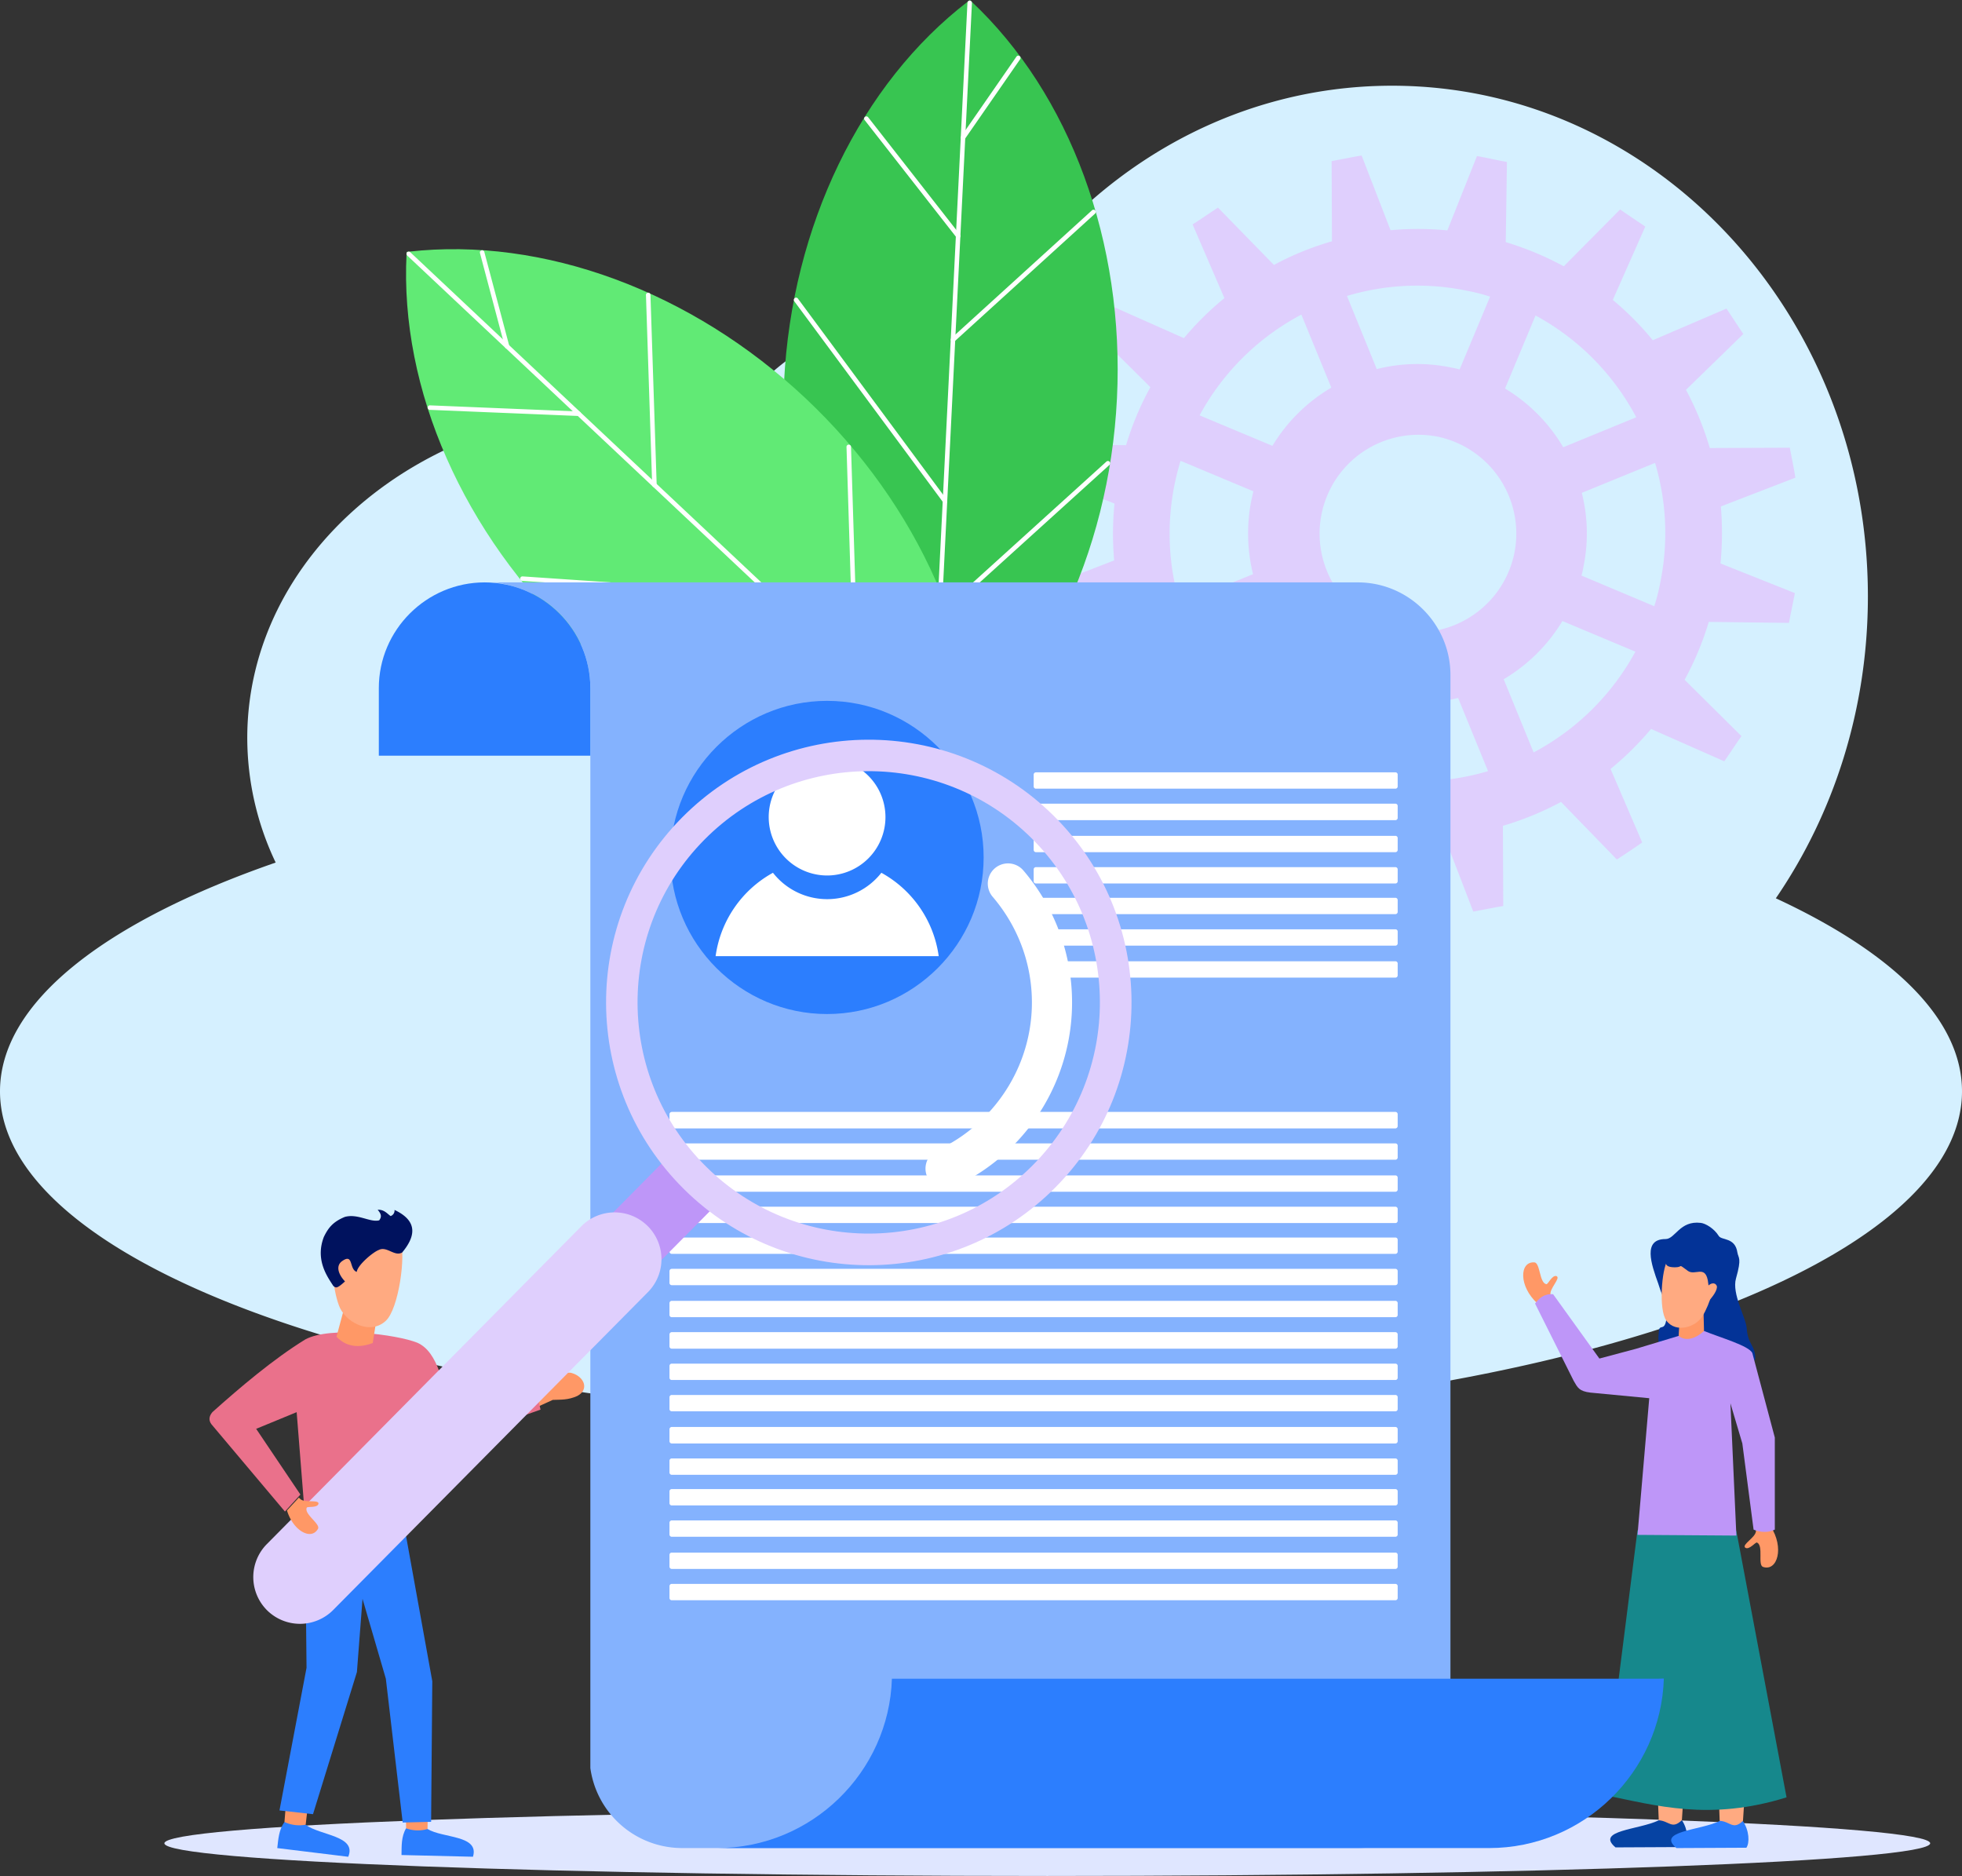
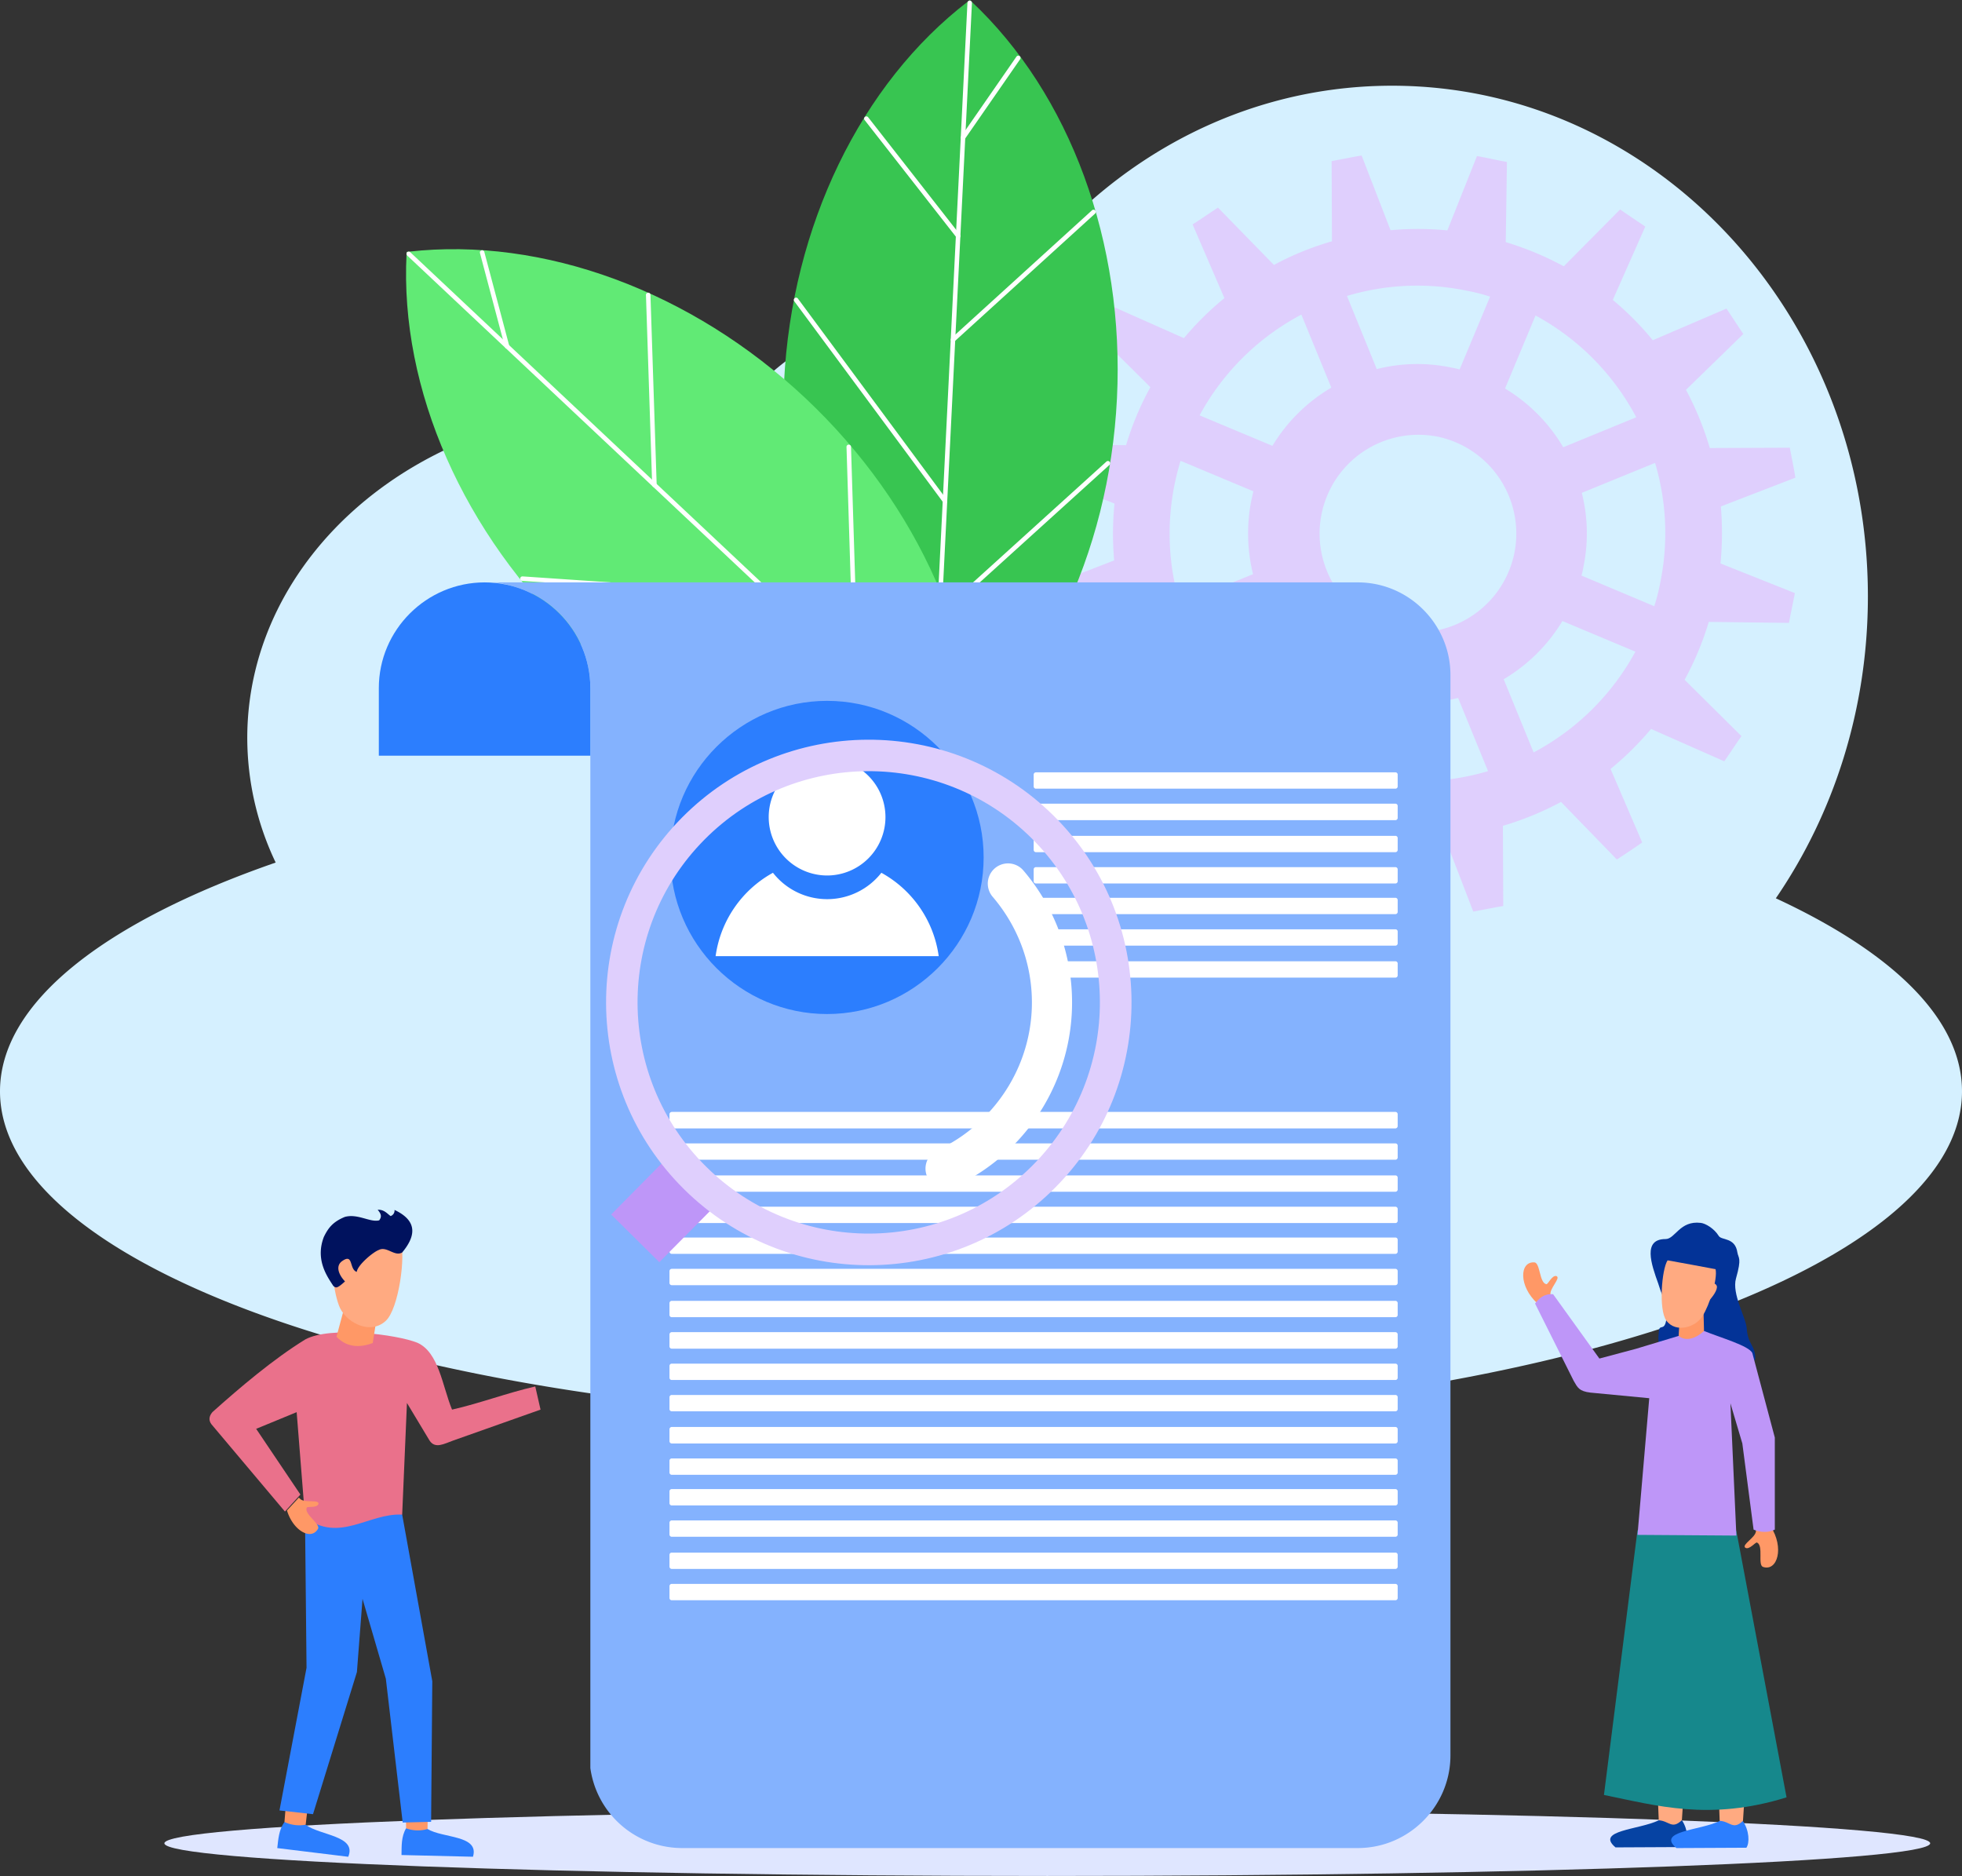
<svg xmlns="http://www.w3.org/2000/svg" viewBox="0 0 1940.6 1855.19">
  <rect x="0" y="0" width="1940.6" height="1855.19" fill="#333333" stroke="none" />
  <defs>
    <style>.cls-1{fill:#d5f0ff;}.cls-1,.cls-10,.cls-11,.cls-12,.cls-13,.cls-14,.cls-15,.cls-16,.cls-17,.cls-18,.cls-19,.cls-2,.cls-3,.cls-4,.cls-7,.cls-9{fill-rule:evenodd;}.cls-2{fill:#dfcffd;}.cls-3{fill:#dfe6ff;}.cls-4,.cls-5{fill:#38c551;}.cls-17,.cls-6{fill:#fff;}.cls-7,.cls-8{fill:#61ea75;}.cls-9{fill:#0643a3;}.cls-10{fill:#ffaa81;}.cls-11{fill:#2c7efe;}.cls-12{fill:#16888c;}.cls-13{fill:#ff9866;}.cls-14{fill:#033397;}.cls-15{fill:#be96f8;}.cls-16{fill:#84b2fe;}.cls-18{fill:#ea718b;}.cls-19{fill:#00125e;}</style>
  </defs>
  <title>review</title>
  <g id="Layer_2" data-name="Layer 2">
    <g id="Illustration">
      <path class="cls-1" d="M1756.46,888.34c115.8,53.7,184.14,119.51,184.14,190.88,0,179.77-434.44,325.54-970.21,325.54C434.44,1404.76,0,1259,0,1079.22,0,991.36,103.86,911.57,272.68,853a286.79,286.79,0,0,1-28.11-123.22c0-179.77,169.84-325.53,379.24-325.53A435.88,435.88,0,0,1,720.93,415C770.58,346.17,851.38,301.4,942.61,301.4a270.48,270.48,0,0,1,45.45,3.87c84.67-133.14,227.24-220.5,388.83-220.5,259.89,0,470.63,226.06,470.63,505,0,111.77-33.83,215-91.06,298.6Z" />
      <path class="cls-2" d="M1460.88,154.29l-29.29,73.55a299.27,299.27,0,0,0-56.22-.17l-28.61-73.89-7.75,1.35-14,2.69-7.91,1.52.34,79.28a289.3,289.3,0,0,0-57.4,23.39l-55.38-56.72-6.56,4.37-11.79,7.91-6.73,4.38,31.48,72.89A296.37,296.37,0,0,0,1171,334.39l-72.38-32.15-4.55,6.57L1086,320.59l-4.37,6.56,56.22,55.72a293.26,293.26,0,0,0-24.07,57.4l-79.28-1.18L1033,447l-2.69,14-1.52,7.74L1102.35,498a299.45,299.45,0,0,0-.34,56.22l-73.89,28.62,1.51,7.74,2.7,14,1.34,7.91,79.28-.33a301,301,0,0,0,23.57,57.39l-56.89,55.38,4.37,6.57,7.91,11.78,4.55,6.73,72.72-31.47a307.34,307.34,0,0,0,39.55,40.06l-32,72.38,6.56,4.54,11.79,8.08,6.56,4.38,55.72-56.22a291.75,291.75,0,0,0,57.23,24.07l-1,79.28,7.74,1.51,14,2.7,7.74,1.68,29.29-73.73a301.19,301.19,0,0,0,56.39.34l28.45,73.89,7.91-1.51,14-2.69,7.74-1.35-.34-79.28A301.11,301.11,0,0,0,1544,793.07l55.21,56.9,6.73-4.38,11.79-7.91,6.56-4.55L1593,760.42a305.54,305.54,0,0,0,40.06-39.56l72.38,32,4.55-6.56,7.91-11.78,4.54-6.57-56.22-55.71A297,297,0,0,0,1690.14,615l79.28,1,1.51-7.75,2.86-14,1.52-7.74-73.56-29.29a316.37,316.37,0,0,0,.34-56.39l73.72-28.44-1.34-7.91-2.7-14-1.51-7.74-79.11.34a302.67,302.67,0,0,0-23.57-57.57l56.73-55.21-4.38-6.56-7.91-12-4.38-6.57-72.88,31.31a294.63,294.63,0,0,0-39.56-39.89l32.15-72.55-6.56-4.38L1609,211.68l-6.56-4.54-55.72,56.22a303.37,303.37,0,0,0-57.39-23.9l1.17-79.28-7.91-1.52-13.8-2.86Zm-26.26,209.05a89.78,89.78,0,0,1,9.09,2l30.13-72a187.87,187.87,0,0,0-24.07-6.06,242.07,242.07,0,0,0-117.49,5.39L1361.74,365a163.42,163.42,0,0,1,72.88-1.69Zm54,20.88a166.69,166.69,0,0,1,57.57,58.07l72.21-29.63A244.25,244.25,0,0,0,1518.78,312Zm75.92,103.18a163.35,163.35,0,0,1,1.68,72.88,75.6,75.6,0,0,1-2,8.92l72,30.3a191.74,191.74,0,0,0,6.06-24.07A242.77,242.77,0,0,0,1637,457.77Zm-19.19,126.75a166.83,166.83,0,0,1-58.07,57.56l29.62,72.38a245.27,245.27,0,0,0,100.66-99.65ZM1442.2,690.23a168.49,168.49,0,0,1-72.89,1.68c-3-.67-6.06-1.35-8.92-2l-30.3,72c7.91,2.36,16,4.38,24.07,6.06a244.85,244.85,0,0,0,117.66-5.38ZM1315.45,671a167.33,167.33,0,0,1-57.57-58.24l-72.38,29.62a246.35,246.35,0,0,0,99.65,100.66Zm-76.08-103.18a168.4,168.4,0,0,1-1.69-72.89q1-4.55,2-9.09l-72-30.13c-2.36,7.75-4.38,15.83-6.06,24.07A244.15,244.15,0,0,0,1167,597.31Zm19.18-126.92a167.33,167.33,0,0,1,58.24-57.57l-29.62-72.21a244.31,244.31,0,0,0-100.66,99.65Zm162.61-9.26a98,98,0,0,1,76.75,115c-10.6,52.85-62.11,87.36-115,76.75a97.75,97.75,0,0,1,38.21-191.72Z" />
      <path class="cls-3" d="M1035.86,1855.19c480.9,0,873.27-14.47,873.27-32.31s-392.37-32.49-873.27-32.49c-481.07,0-873.26,14.64-873.26,32.49s392.19,32.31,873.26,32.31Z" />
      <path class="cls-4" d="M959.12,2.92c93.86,88,151.32,231.7,143.42,391.07s-79.3,296.66-181.4,375c-93.85-88-151.32-231.71-143.42-391.08S857,81.16,959.12,2.92Z" />
      <path class="cls-5" d="M921,771.88l-1.38-1.29C821.73,678.77,767.86,531.93,775.5,377.78s75.78-295,182.27-376.63L959.27,0l1.37,1.29c97.9,91.74,151.77,238.59,144.13,392.81S1029,689.05,922.5,770.73Zm38-766c-104.6,81-171.48,220-179,372.16s45.27,297,141.34,388c104.6-81.07,171.48-220,179-372.16S1055.05,96.78,959,5.84Z" />
      <path class="cls-6" d="M921,771.19a2.22,2.22,0,0,1-2.11-2.33l38-766.05a2.23,2.23,0,1,1,4.45.22l-38,766.05A2.23,2.23,0,0,1,921,771.19Z" />
      <path class="cls-6" d="M952.4,138.41a2.16,2.16,0,0,1-1.15-.4,2.23,2.23,0,0,1-.57-3.1l54.74-79a2.23,2.23,0,0,1,3.66,2.54l-54.73,79A2.25,2.25,0,0,1,952.4,138.41Z" />
      <path class="cls-6" d="M947.59,235.55a2.2,2.2,0,0,1-1.64-.85L855.08,118.58a2.23,2.23,0,0,1,3.51-2.74L949.45,232a2.23,2.23,0,0,1-.38,3.13A2.26,2.26,0,0,1,947.59,235.55Z" />
      <path class="cls-6" d="M942.5,338.23a2.23,2.23,0,0,1-1.39-3.87l139-126.4a2.23,2.23,0,0,1,3,3.3l-139,126.39A2.2,2.2,0,0,1,942.5,338.23Z" />
      <path class="cls-6" d="M934.59,497.75a2.21,2.21,0,0,1-1.68-.9L785.67,298a2.23,2.23,0,1,1,3.58-2.65L936.49,494.2a2.23,2.23,0,0,1-.47,3.12A2.16,2.16,0,0,1,934.59,497.75Z" />
      <path class="cls-6" d="M929,611.36a2.23,2.23,0,0,1-1.39-3.87l166.72-151a2.23,2.23,0,1,1,3,3.3l-166.72,151A2.2,2.2,0,0,1,929,611.36Z" />
      <path class="cls-6" d="M924.87,693.86a2.23,2.23,0,0,1-1.5-.69L795.79,559.49a2.22,2.22,0,1,1,3.22-3.07L926.59,690.09a2.24,2.24,0,0,1-1.72,3.77Z" />
      <path class="cls-7" d="M404.34,251.12c127.82-14.46,274.53,34.95,390.77,144.26S969.62,648,963.08,776.56C835.21,791,688.56,741.61,572.32,632.29s-174.57-252.71-168-381.17Z" />
      <path class="cls-8" d="M965.21,778.56l-1.88.21C830,793.8,683.22,739.65,570.79,633.92S395.25,385,402.12,251l.1-1.88,1.87-.22C537.4,233.82,684.15,288,796.64,393.76S972.12,642.63,965.31,776.67ZM406.48,253.12c-6.12,132.15,56.34,273.15,167.36,377.55S829.37,788.71,961,774.55C967,642.35,904.54,501.35,793.58,397S538,238.91,406.48,253.12Z" />
      <path class="cls-6" d="M964.7,778.08a2.22,2.22,0,0,1-3.14.1L402.82,252.74a2.23,2.23,0,1,1,3.05-3.25L964.61,774.93A2.23,2.23,0,0,1,964.7,778.08Z" />
      <path class="cls-6" d="M503.17,344.05a2.3,2.3,0,0,1-1.05.63,2.24,2.24,0,0,1-2.73-1.58l-24.68-92.89a2.23,2.23,0,0,1,4.31-1.14L503.7,342A2.24,2.24,0,0,1,503.17,344.05Z" />
-       <path class="cls-6" d="M574,410.68a2.23,2.23,0,0,1-1.71.7L425,405.31a2.23,2.23,0,0,1,.19-4.45l147.31,6.07a2.23,2.23,0,0,1,1.53,3.75Z" />
      <path class="cls-6" d="M648.91,481.11a2.23,2.23,0,0,1-3.85-1.45l-6.14-187.79a2.23,2.23,0,1,1,4.45-.15l6.15,187.79A2.24,2.24,0,0,1,648.91,481.11Z" />
      <path class="cls-6" d="M765.27,590.53a2.21,2.21,0,0,1-1.78.69L516.62,574.46a2.23,2.23,0,0,1,.3-4.45l246.87,16.77a2.23,2.23,0,0,1,2.08,2.37A2.26,2.26,0,0,1,765.27,590.53Z" />
      <path class="cls-6" d="M848.13,668.45a2.23,2.23,0,0,1-3.85-1.45l-7-224.86a2.23,2.23,0,1,1,4.45-.14l7,224.86A2.2,2.2,0,0,1,848.13,668.45Z" />
      <path class="cls-6" d="M908.3,725a2.2,2.2,0,0,1-1.5.69L722.32,736.24a2.23,2.23,0,0,1-.26-4.45l184.49-10.5A2.23,2.23,0,0,1,908.3,725Z" />
      <path class="cls-9" d="M1647.55,1786.69l-6.9,13.46c-19.36,9.43-63,9.77-42.76,26.77l69.19-.34c3.19-4.88,2.69-17.17-3.54-26.6Z" />
      <path class="cls-10" d="M1638.63,1749.32l28.11,1.51-3.2,49.15c-9.93,9.6-12.62.68-22.89.17Z" />
      <path class="cls-11" d="M1707.81,1787.36l-6.9,13.47c-19.19,9.42-63,9.76-42.76,26.76l69.19-.34c3.36-4.88,2.86-17.17-3.54-26.42Z" />
      <path class="cls-10" d="M1699.06,1749.82l28.11,1.52-3.2,49.32c-9.93,9.59-12.62.5-23.06,0Z" />
      <path class="cls-12" d="M1661.52,1480.67,1717.4,1514l49.66,263.43c-76.25,23.73-128.94,8.08-180.61-2.36l33.16-261.57Z" />
      <path class="cls-13" d="M1736.76,1514.34c-.33,6.06-14.14,13.13-10.6,16.16,3.87,2.86,10.43-6.06,11.78-5,6.56,3.2.34,22.22,5.89,24.07,14,4.71,21.38-18.85,7.41-40.23l-11.11-.84c-1.35.17-2.53-1.18-3.37,5.89Z" />
      <path class="cls-14" d="M1640.31,1269.77c-7.24-20-15.65-44.44,7.07-44.44,9.6,0,14-18.52,34.84-16,4.55.5,13.13,5.38,17.85,13,2.69,4.37,16.16,1.18,18.34,16.16,1,6.06,4.55,5-1.34,25.75-4.38,15.32,9.93,38.88,10.6,49.32,1.18,16.83,8.42,16,8.42,30.3-2.69,7.4-20.71,10.1-40.06,3.7-6.74-2.19-15.49-3.7-22.22-1.18-4,1.52-17.34,1.35-17.34-8.41,0-7.91-19.52,10.26-15.65-21.89.84-8.41,7.91,4.72,7.91-22,0-9.09-2.19-3.87-8.42-24.23Z" />
      <path class="cls-13" d="M1533.6,1280.54c-1.35-6.06,10.26-16.5,6.06-18.52-4.55-1.68-8.59,8.59-10.27,7.91-6.9-1.34-5.89-21.21-11.79-21.54-14.81-1-15.65,23.73,3.2,40.73l11.11-2.19c1.18-.5,2.7.51,1.69-6.39Z" />
      <path class="cls-15" d="M1660.34,1321.1l25.08-4.88c16.67,6.74,44.61,14.65,47.81,21.88l22.22,83.49v91.07c-6.74,3.36-14.65,2.69-21,0l-11.11-85.18-11.79-39.72,5.89,130.79-97.79-.68,11.61-135.16-58.24-5.55c-11.11-1.35-12.62-4.89-16.49-11.62l-38.21-76.42c3.7-4.88,8.58-9.93,17.84-9.26l45.78,63.63,36-9.59Z" />
      <path class="cls-13" d="M1661.69,1297.37l23.23-1.18.5,20c-10.1,9.26-19.35,9.77-25.08,4.88Z" />
      <path class="cls-10" d="M1696.87,1255.12c-15.82-3-31.65-5.89-47.47-8.75-5.89,8.92-8.92,48.81-1.34,59.42,9.42,13.13,29.79,6.56,36-4.55,6.56-10.1,15-36.19,12.79-46.12Z" />
-       <path class="cls-14" d="M1649.23,1240.14c1,3.87-7.74,13.13,7.41,13.13,8.92,0,2-4.38,12.79,3.53,7.07,5,16.67-5.72,19.7,9.09,1,5,.67,11.11,3.19,15.83,1.18,2.52,6.23,16.32,9.94,5.21,4-12,7.23-9.76,4.71-26.59-.51-3.37-6.73-13.64-10.27-16-7.41-4.88-13.3-5.72-22.22-6.06-3.53-.17-24.57-2.36-25.41.67,0,.34.16,1,.16,1.18Z" />
      <path class="cls-10" d="M1690.3,1286.26c-9.42-4.71-8.24-8.92-1.17-14.31,2.35-2.69,6.9-4.54,8.92-.33,1.18,3.87-4.55,11.44-7.75,14.64Z" />
      <path class="cls-16" d="M674.47,575.94h668.58c50.33,0,91.57,41.24,91.57,91.56V1736c0,50.33-41.24,91.57-91.57,91.57H674.47a91.64,91.64,0,0,1-90.56-79.11v-1068c0-48-32.82-88.7-77.09-100.82a99.18,99.18,0,0,0-18.68-3.7Z" />
      <path class="cls-11" d="M479.39,575.94h0c57.39,0,104.52,47,104.52,104.52v66.83H374.69V680.46c0-57.56,47.13-104.52,104.7-104.52Z" />
-       <path class="cls-11" d="M1645.7,1659.94c-2.86,92.75-79.45,167.65-172.87,167.65H709.32c93.41,0,170-74.9,172.86-167.48h755.1c2.86,0,5.56,0,8.42-.17Z" />
      <path class="cls-11" d="M818.05,1002.8c85.34,0,154.86-69.51,154.86-154.85S903.39,693.09,818.05,693.09c-85.17,0-154.86,69.52-154.86,154.86s69.69,154.85,154.86,154.85Z" />
      <path class="cls-17" d="M818.05,865.79a57.74,57.74,0,1,0-57.73-57.74,57.83,57.83,0,0,0,57.73,57.74Z" />
      <path class="cls-17" d="M871.75,863.1a111.51,111.51,0,0,1,56.72,82.47H707.8a111.53,111.53,0,0,1,56.73-82.47,68.12,68.12,0,0,0,107.22,0Z" />
      <path class="cls-17" d="M664.37,1099.59h715.88a2.27,2.27,0,0,1,2.19,2.36v11.61a2.38,2.38,0,0,1-2.19,2.36H664.37a2.38,2.38,0,0,1-2.19-2.36V1102a2.27,2.27,0,0,1,2.19-2.36Z" />
      <path class="cls-17" d="M664.37,1130.73h715.88a2.23,2.23,0,0,1,2.19,2.19v11.61a2.27,2.27,0,0,1-2.19,2.36H664.37a2.27,2.27,0,0,1-2.19-2.36v-11.61a2.23,2.23,0,0,1,2.19-2.19Z" />
      <path class="cls-17" d="M664.37,1162.37h715.88a2.23,2.23,0,0,1,2.19,2.19v11.79a2.23,2.23,0,0,1-2.19,2.18H664.37a2.23,2.23,0,0,1-2.19-2.18v-11.79a2.23,2.23,0,0,1,2.19-2.19Z" />
      <path class="cls-17" d="M664.37,1193.35h715.88a2.27,2.27,0,0,1,2.19,2.35v11.62a2.23,2.23,0,0,1-2.19,2.19H664.37a2.23,2.23,0,0,1-2.19-2.19V1195.7a2.27,2.27,0,0,1,2.19-2.35Z" />
      <path class="cls-17" d="M664.37,1223.81h715.88a2.23,2.23,0,0,1,2.19,2.19v11.62a2.27,2.27,0,0,1-2.19,2.35H664.37a2.27,2.27,0,0,1-2.19-2.35V1226a2.23,2.23,0,0,1,2.19-2.19Z" />
      <path class="cls-17" d="M664.37,1254.78h715.88a2.23,2.23,0,0,1,2.19,2.19v11.79a2.23,2.23,0,0,1-2.19,2.18H664.37a2.23,2.23,0,0,1-2.19-2.18V1257a2.23,2.23,0,0,1,2.19-2.19Z" />
      <path class="cls-17" d="M664.37,1286.43h715.88a2.27,2.27,0,0,1,2.19,2.36v11.61a2.23,2.23,0,0,1-2.19,2.19H664.37a2.23,2.23,0,0,1-2.19-2.19v-11.61a2.27,2.27,0,0,1,2.19-2.36Z" />
      <path class="cls-17" d="M664.37,1317.4h715.88a2.27,2.27,0,0,1,2.19,2.36v11.61a2.27,2.27,0,0,1-2.19,2.36H664.37a2.27,2.27,0,0,1-2.19-2.36v-11.61a2.27,2.27,0,0,1,2.19-2.36Z" />
      <path class="cls-17" d="M664.37,1348.54h715.88a2.23,2.23,0,0,1,2.19,2.19v11.78a2.23,2.23,0,0,1-2.19,2.19H664.37a2.23,2.23,0,0,1-2.19-2.19v-11.78a2.23,2.23,0,0,1,2.19-2.19Z" />
      <path class="cls-17" d="M664.37,1379.51h715.88a2.23,2.23,0,0,1,2.19,2.19v11.78a2.23,2.23,0,0,1-2.19,2.19H664.37a2.23,2.23,0,0,1-2.19-2.19V1381.7a2.23,2.23,0,0,1,2.19-2.19Z" />
      <path class="cls-17" d="M664.37,1411.16h715.88a2.27,2.27,0,0,1,2.19,2.35v11.62a2.27,2.27,0,0,1-2.19,2.35H664.37a2.27,2.27,0,0,1-2.19-2.35v-11.62a2.27,2.27,0,0,1,2.19-2.35Z" />
      <path class="cls-17" d="M664.37,1442.3h715.88a2.23,2.23,0,0,1,2.19,2.18v11.62a2.27,2.27,0,0,1-2.19,2.36H664.37a2.27,2.27,0,0,1-2.19-2.36v-11.62a2.23,2.23,0,0,1,2.19-2.18Z" />
      <path class="cls-17" d="M664.37,1472.6h715.88a2.22,2.22,0,0,1,2.19,2.18v11.79a2.23,2.23,0,0,1-2.19,2.18H664.37a2.23,2.23,0,0,1-2.19-2.18v-11.79a2.22,2.22,0,0,1,2.19-2.18Z" />
      <path class="cls-17" d="M664.37,1503.57h715.88a2.27,2.27,0,0,1,2.19,2.35v11.62a2.23,2.23,0,0,1-2.19,2.19H664.37a2.23,2.23,0,0,1-2.19-2.19v-11.62a2.27,2.27,0,0,1,2.19-2.35Z" />
      <path class="cls-17" d="M664.37,1535.38h715.88a2.23,2.23,0,0,1,2.19,2.19v11.61a2.27,2.27,0,0,1-2.19,2.36H664.37a2.27,2.27,0,0,1-2.19-2.36v-11.61a2.23,2.23,0,0,1,2.19-2.19Z" />
      <path class="cls-17" d="M664.37,1566.35h715.88a2.23,2.23,0,0,1,2.19,2.19v11.78a2.23,2.23,0,0,1-2.19,2.19H664.37a2.23,2.23,0,0,1-2.19-2.19v-11.78a2.23,2.23,0,0,1,2.19-2.19Z" />
      <path class="cls-17" d="M1024.59,763.78h355.66a2.23,2.23,0,0,1,2.19,2.19v11.79a2.23,2.23,0,0,1-2.19,2.18H1024.59a2.23,2.23,0,0,1-2.19-2.18V766a2.23,2.23,0,0,1,2.19-2.19Z" />
      <path class="cls-17" d="M1024.59,794.76h355.66a2.27,2.27,0,0,1,2.19,2.35v11.62a2.27,2.27,0,0,1-2.19,2.35H1024.59a2.27,2.27,0,0,1-2.19-2.35V797.11a2.27,2.27,0,0,1,2.19-2.35Z" />
      <path class="cls-17" d="M1024.59,826.57h355.66a2.23,2.23,0,0,1,2.19,2.19v11.61a2.27,2.27,0,0,1-2.19,2.36H1024.59a2.27,2.27,0,0,1-2.19-2.36V828.76a2.23,2.23,0,0,1,2.19-2.19Z" />
      <path class="cls-17" d="M1024.59,857.54h355.66a2.23,2.23,0,0,1,2.19,2.19v11.78a2.23,2.23,0,0,1-2.19,2.19H1024.59a2.23,2.23,0,0,1-2.19-2.19V859.73a2.23,2.23,0,0,1,2.19-2.19Z" />
      <path class="cls-17" d="M1024.59,887.84h355.66a2.27,2.27,0,0,1,2.19,2.36v11.61a2.23,2.23,0,0,1-2.19,2.19H1024.59a2.23,2.23,0,0,1-2.19-2.19V890.2a2.27,2.27,0,0,1,2.19-2.36Z" />
      <path class="cls-17" d="M1024.59,919h355.66a2.23,2.23,0,0,1,2.19,2.19v11.61a2.27,2.27,0,0,1-2.19,2.36H1024.59a2.27,2.27,0,0,1-2.19-2.36V921.17a2.23,2.23,0,0,1,2.19-2.19Z" />
      <path class="cls-17" d="M1024.59,950.62h355.66a2.23,2.23,0,0,1,2.19,2.19v11.78a2.23,2.23,0,0,1-2.19,2.19H1024.59a2.23,2.23,0,0,1-2.19-2.19V952.81a2.23,2.23,0,0,1,2.19-2.19Z" />
-       <path class="cls-13" d="M526.05,1393.8l-6.22-17,14-4.54c2.35-6.57-.84-15.32,7.07-19.36,7.4.51-1.85,11.28.17,17.17,11.61-1.51,15.48-15.49,24.91-12.12,11.95,3.7,17,16.16,5,22.56-9.26,4.2-16.5,3.53-24.24,3.87Z" />
      <path class="cls-11" d="M410.75,1804.34l12.12,4.38c15,9.26,51.51,5.89,44.94,27.44l-70.69-1.69c.17-8.75-.34-18.17,4.54-26.42Z" />
      <path class="cls-13" d="M401.5,1796.27l21.54.67-.17,11.78a33.77,33.77,0,0,1-21.21-.67Z" />
      <path class="cls-11" d="M290.74,1799l11.61,5.55c14,10.61,50.84,10.78,42.08,31.65l-70.19-8.59c1-8.58,1.52-18,7.07-25.75Z" />
      <path class="cls-13" d="M282.32,1790l21.38,2.69-1.35,11.78a34.21,34.21,0,0,1-21-2.69Z" />
      <polygon class="cls-11" points="345.95 1459.79 301.68 1500.35 303.19 1649.32 276.43 1790.37 309.59 1794.08 353.02 1653.53 358.57 1581.15 381.63 1660.09 398.3 1802.33 426.41 1801.65 427.58 1662.62 397.79 1497.83 380.45 1476.45 352.01 1488.57 345.95 1459.79" />
      <path class="cls-18" d="M302.18,1324.45c-32,19.7-64.8,47.64-92.07,72-3.87,4.54-3.53,8.58-1,12l72.72,86.35L297.13,1478l-43.76-65,40.06-16.49,8.25,103.85c33.66,26.09,63.29-4.37,96.11-2.52l4.72-110.42,22.38,37.2c5.56,8.41,14.31,3.2,23.23,0L534.64,1394l-5.22-22.89c-27.44,6.23-54.7,16.66-82.31,22.89-9.59-23.23-13-56.72-34.34-66.15-20.53-8.25-86.18-16.49-110.59-3.37Z" />
      <path class="cls-13" d="M373.05,1300.38l-32.49-7.23-7.74,28.78c11.78,12.46,26.43,9.76,35.85,6.23Z" />
      <path class="cls-10" d="M331.14,1226l65,1.51c5.39,13.63-1.68,67-14.65,78.78-16.15,14.81-41.07.5-46.45-15.83-5.73-15.15-9.77-52-3.87-64.46Z" />
      <path class="cls-19" d="M374.73,1236.08c7.91-4,15.49,6.91,23.06,2.53,12.63-15.15,16.5-30.8-7.57-42.08a5.75,5.75,0,0,1-3.87,6.06c-3.37-2.36-6.4-6.57-12.8-6.23,3.87,4.54,4,7.07,1.52,10.44-8.92,2.35-21.21-6.9-34-3.37-11.95,4.88-16.5,11.11-20.71,19.69-8.92,23.06,3.71,39.73,9.26,48.48,2.53,2.19,3.54,3,11.62-4.38-6.57-6.9-9.77-15.82-2.19-20.53,10.6-7.07,6.23,8.58,13.8,11.11.84-6.73,16-19.53,21.88-21.72Z" />
      <path class="cls-15" d="M709.19,1190.64l-57.06,57.56-47.64-47.13,57.06-57.73a250.1,250.1,0,0,0,47.64,47.3Z" />
-       <path class="cls-2" d="M640.51,1212.35h0a46.28,46.28,0,0,1,.34,65.48L329.62,1592.09a46.28,46.28,0,0,1-65.48.34h0a46.37,46.37,0,0,1-.33-65.31L575,1212.69a46.27,46.27,0,0,1,65.47-.34Z" />
      <path class="cls-2" d="M1042.13,806.69c102,100.83,102.85,265.45,1.86,367.45S778.54,1277,676.54,1176s-102.85-265.44-2-367.45c101-102,265.61-102.84,367.61-1.85Zm-22.05,22c89.72,88.88,90.56,233.63,1.69,323.35-88.88,89.89-233.64,90.56-323.35,1.68-89.72-88.7-90.56-233.63-1.69-323.34s233.64-90.39,323.35-1.69Z" />
      <path class="cls-6" d="M935.43,1175.63a20,20,0,0,1-8.45-38.14,160.85,160.85,0,0,0,46.73-32.79c59.36-60.11,62.84-153.77,8.11-217.86a20,20,0,1,1,30.41-26,201,201,0,0,1-68.37,312.9A19.93,19.93,0,0,1,935.43,1175.63Z" />
      <path class="cls-13" d="M297,1482.34c4.2,4.21,18.51.34,18,4.71-1,4.55-11.28,2.36-11.62,4-2.69,6.4,13.81,16,11.11,20.88-6.73,11.78-24.57,1.85-30.63-18.18L295.62,1481a10.07,10.07,0,0,0,1.35,1.34Z" />
    </g>
  </g>
</svg>